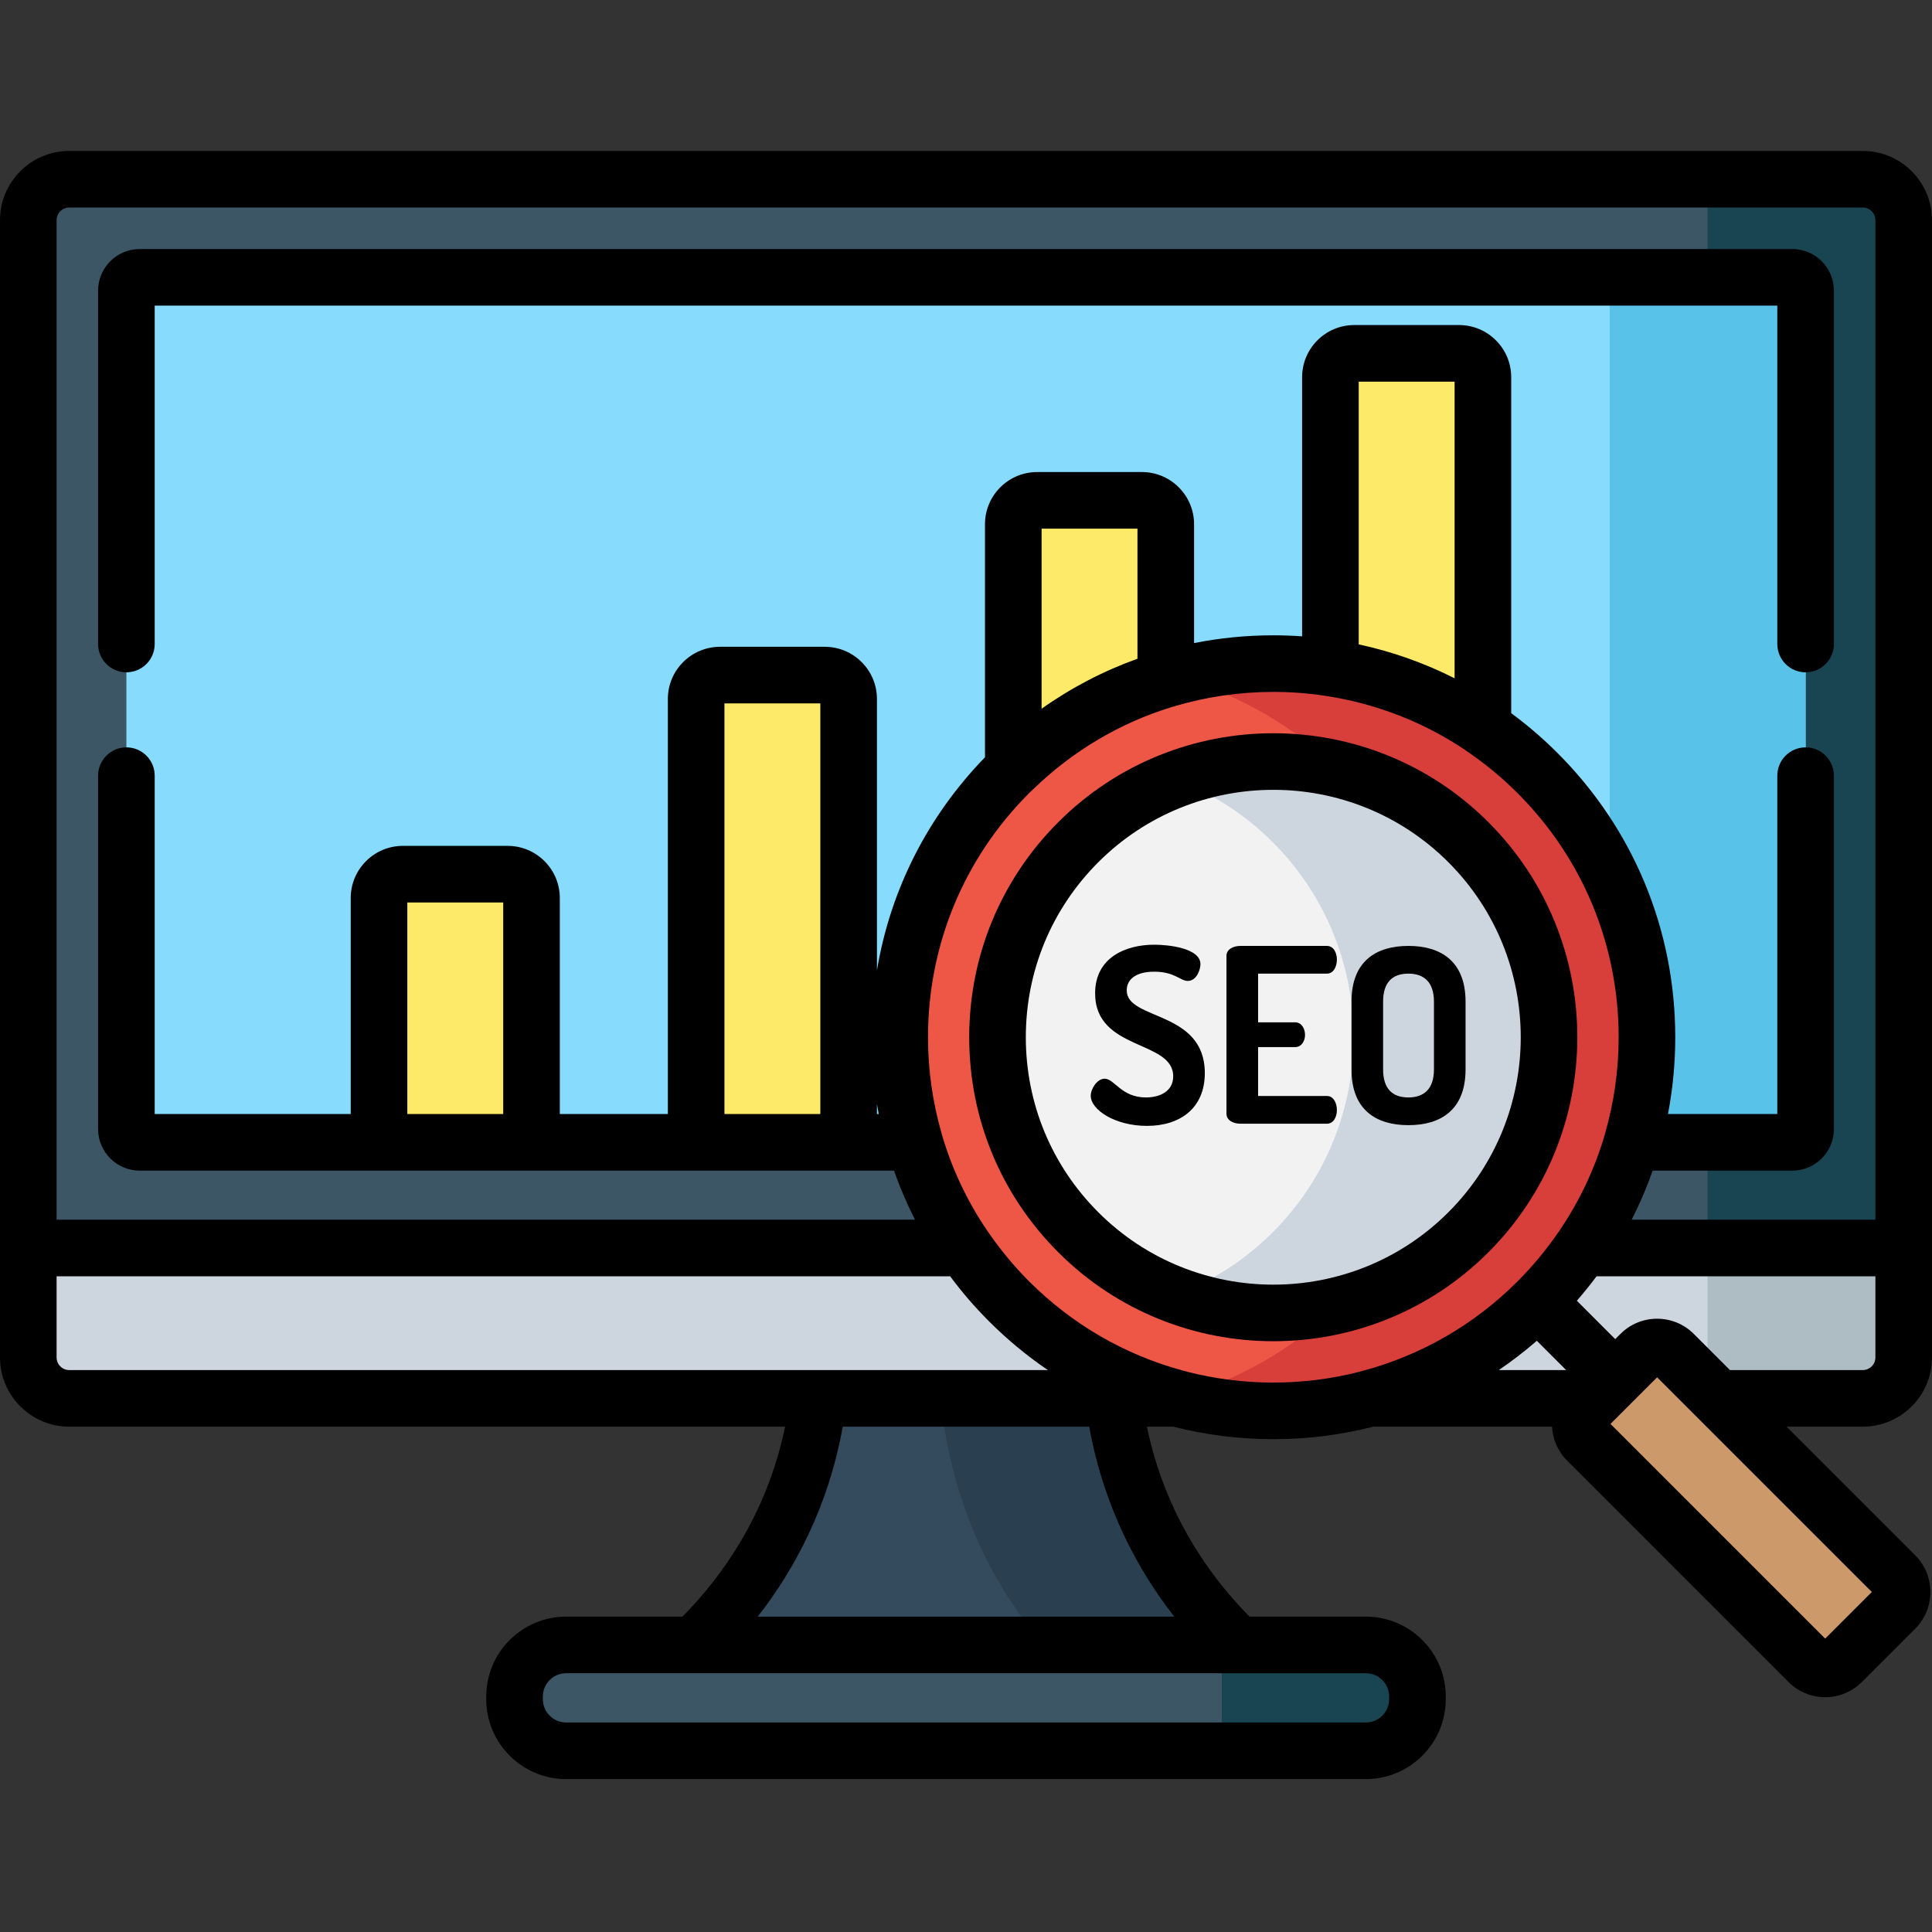
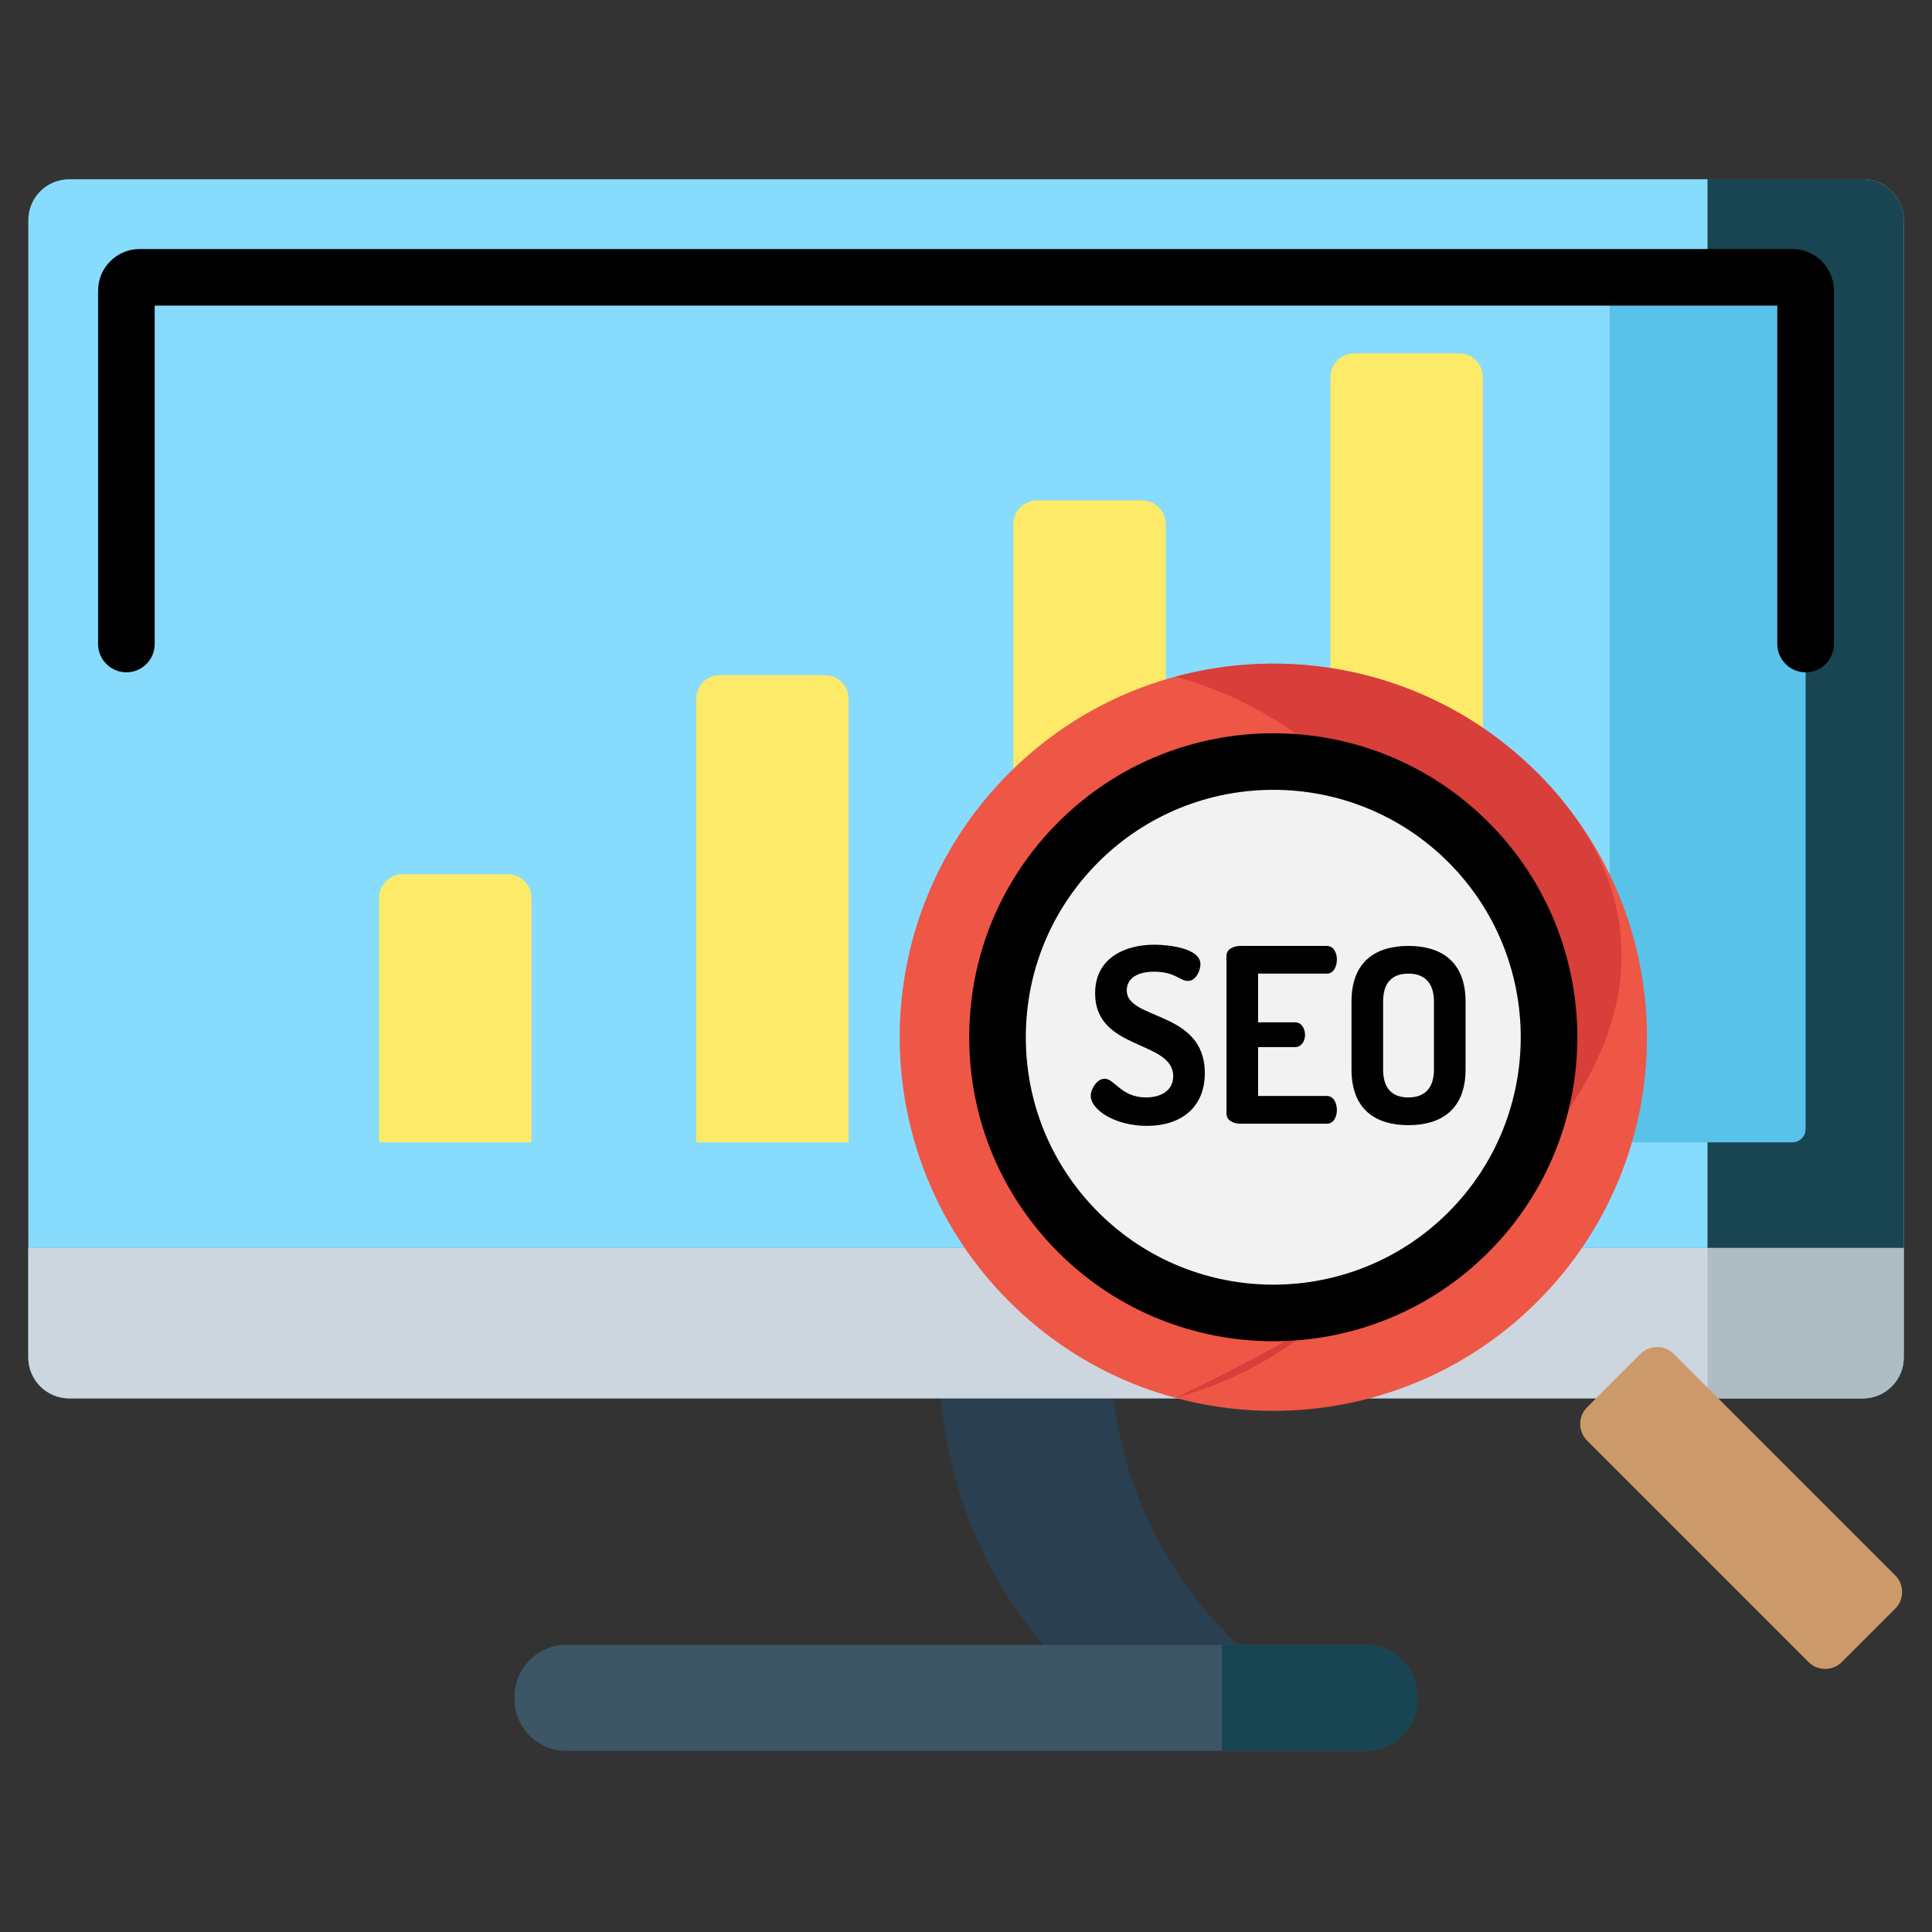
<svg xmlns="http://www.w3.org/2000/svg" height="512pt" version="1.1" viewBox="0 -40 512 512" width="512pt">
  <rect x="0" y="-40" width="512" height="512" fill="#333333" stroke="none" />
  <g id="surface1">
-     <path d="M 294.234 316.082 L 217.766 316.082 C 217.766 382.07 165.578 409.949 165.578 409.949 L 346.422 409.949 C 346.422 409.949 294.234 382.074 294.234 316.082 Z M 294.234 316.082 " style=" stroke:none;fill-rule:nonzero;fill:rgb(20.392%,29.02%,36.471%);fill-opacity:1;" />
    <path d="M 294.234 316.082 L 248.531 316.082 C 248.531 382.07 291.871 409.949 291.871 409.949 L 346.422 409.949 C 346.422 409.949 294.234 382.074 294.234 316.082 Z M 294.234 316.082 " style=" stroke:none;fill-rule:nonzero;fill:rgb(16.471%,24.706%,30.98%);fill-opacity:1;" />
    <path d="M 493.656 330.582 L 18.344 330.582 C 12.355 330.582 7.5 325.727 7.5 319.738 L 7.5 18.344 C 7.5 12.355 12.355 7.5 18.344 7.5 L 493.656 7.5 C 499.645 7.5 504.5 12.355 504.5 18.344 L 504.5 319.738 C 504.5 325.727 499.645 330.582 493.656 330.582 Z M 493.656 330.582 " style=" stroke:none;fill-rule:nonzero;fill:rgb(52.941%,85.882%,99.216%);fill-opacity:1;" />
    <path d="M 361.969 423.977 L 150.031 423.977 C 142.48 423.977 136.359 417.855 136.359 410.305 L 136.359 409.594 C 136.359 402.043 142.48 395.922 150.031 395.922 L 361.969 395.922 C 369.52 395.922 375.641 402.043 375.641 409.594 L 375.641 410.305 C 375.641 417.855 369.52 423.977 361.969 423.977 Z M 361.969 423.977 " style=" stroke:none;fill-rule:nonzero;fill:rgb(23.529%,33.725%,40%);fill-opacity:1;" />
    <path d="M 361.969 395.922 L 323.797 395.922 L 323.797 423.977 L 361.969 423.977 C 369.52 423.977 375.641 417.855 375.641 410.305 L 375.641 409.594 C 375.641 402.043 369.52 395.922 361.969 395.922 Z M 361.969 395.922 " style=" stroke:none;fill-rule:nonzero;fill:rgb(9.804%,26.667%,31.765%);fill-opacity:1;" />
    <path d="M 7.5 319.738 C 7.5 325.727 12.355 330.582 18.344 330.582 L 493.656 330.582 C 499.645 330.582 504.5 325.727 504.5 319.738 L 504.5 290.727 L 7.5 290.727 Z M 7.5 319.738 " style=" stroke:none;fill-rule:nonzero;fill:rgb(23.529%,33.725%,40%);fill-opacity:1;" />
-     <path d="M 493.656 330.582 L 18.344 330.582 C 12.355 330.582 7.5 325.727 7.5 319.738 L 7.5 18.344 C 7.5 12.355 12.355 7.5 18.344 7.5 L 493.656 7.5 C 499.645 7.5 504.5 12.355 504.5 18.344 L 504.5 319.738 C 504.5 325.727 499.645 330.582 493.656 330.582 Z M 493.656 330.582 " style=" stroke:none;fill-rule:nonzero;fill:rgb(23.529%,33.725%,40%);fill-opacity:1;" />
    <path d="M 493.656 7.5 L 452.508 7.5 L 452.508 330.582 L 493.656 330.582 C 499.645 330.582 504.5 325.727 504.5 319.738 L 504.5 18.344 C 504.5 12.355 499.645 7.5 493.656 7.5 Z M 493.656 7.5 " style=" stroke:none;fill-rule:nonzero;fill:rgb(9.804%,26.667%,31.765%);fill-opacity:1;" />
    <path d="M 7.5 319.738 C 7.5 325.727 12.355 330.582 18.344 330.582 L 493.656 330.582 C 499.645 330.582 504.5 325.727 504.5 319.738 L 504.5 290.727 L 7.5 290.727 Z M 7.5 319.738 " style=" stroke:none;fill-rule:nonzero;fill:rgb(80.392%,83.922%,87.451%);fill-opacity:1;" />
    <path d="M 452.508 330.582 L 493.656 330.582 C 499.645 330.582 504.5 325.727 504.5 319.738 L 504.5 290.727 L 452.508 290.727 Z M 452.508 330.582 " style=" stroke:none;fill-rule:nonzero;fill:rgb(68.235%,73.725%,76.863%);fill-opacity:1;" />
-     <path d="M 33.496 259.211 L 33.496 37.016 C 33.496 35.074 35.074 33.496 37.016 33.496 L 474.984 33.496 C 476.93 33.496 478.504 35.074 478.504 37.016 L 478.504 259.215 C 478.504 261.156 476.93 262.734 474.984 262.734 L 37.016 262.734 C 35.074 262.73 33.496 261.156 33.496 259.211 Z M 33.496 259.211 " style=" stroke:none;fill-rule:nonzero;fill:rgb(52.941%,85.882%,99.216%);fill-opacity:1;" />
    <path d="M 474.984 33.496 L 426.586 33.496 L 426.586 262.73 L 474.984 262.73 C 476.926 262.73 478.504 261.156 478.504 259.211 L 478.504 37.016 C 478.504 35.074 476.926 33.496 474.984 33.496 Z M 474.984 33.496 " style=" stroke:none;fill-rule:nonzero;fill:rgb(34.902%,76.078%,91.373%);fill-opacity:1;" />
    <path d="M 134.535 191.664 L 106.766 191.664 C 103.273 191.664 100.445 194.492 100.445 197.98 L 100.445 262.73 L 140.852 262.73 L 140.852 197.98 C 140.852 194.492 138.023 191.664 134.535 191.664 Z M 134.535 191.664 " style=" stroke:none;fill-rule:nonzero;fill:rgb(98.824%,91.765%,40.784%);fill-opacity:1;" />
    <path d="M 218.578 138.91 L 190.809 138.91 C 187.316 138.91 184.488 141.738 184.488 145.227 L 184.488 262.73 L 224.895 262.73 L 224.895 145.227 C 224.895 141.738 222.066 138.91 218.578 138.91 Z M 218.578 138.91 " style=" stroke:none;fill-rule:nonzero;fill:rgb(98.824%,91.765%,40.784%);fill-opacity:1;" />
    <path d="M 302.621 92.598 L 274.852 92.598 C 271.359 92.598 268.531 95.426 268.531 98.918 L 268.531 259.664 L 308.938 259.664 L 308.938 98.918 C 308.941 95.426 306.109 92.598 302.621 92.598 Z M 302.621 92.598 " style=" stroke:none;fill-rule:nonzero;fill:rgb(98.824%,91.765%,40.784%);fill-opacity:1;" />
    <path d="M 386.664 53.641 L 358.895 53.641 C 355.402 53.641 352.574 56.469 352.574 59.961 L 352.574 261.996 L 392.98 261.996 L 392.98 59.961 C 392.984 56.469 390.152 53.641 386.664 53.641 Z M 386.664 53.641 " style=" stroke:none;fill-rule:nonzero;fill:rgb(98.824%,91.765%,40.784%);fill-opacity:1;" />
    <path d="M 407.457 164.867 C 368.789 126.199 306.098 126.199 267.43 164.867 C 228.762 203.535 228.762 266.227 267.43 304.895 C 306.098 343.562 368.789 343.562 407.457 304.895 C 446.125 266.227 446.125 203.535 407.457 164.867 Z M 407.457 164.867 " style=" stroke:none;fill-rule:nonzero;fill:rgb(93.333%,33.725%,27.451%);fill-opacity:1;" />
-     <path d="M 407.461 164.863 C 381.473 138.875 344.633 130.383 311.527 139.328 C 327.676 143.695 342.941 152.188 355.621 164.863 C 394.289 203.531 394.289 266.227 355.621 304.895 C 342.941 317.57 327.676 326.062 311.527 330.43 C 344.633 339.375 381.473 330.883 407.461 304.895 C 446.129 266.227 446.129 203.531 407.461 164.863 Z M 407.461 164.863 " style=" stroke:none;fill-rule:nonzero;fill:rgb(84.706%,24.314%,22.745%);fill-opacity:1;" />
+     <path d="M 407.461 164.863 C 381.473 138.875 344.633 130.383 311.527 139.328 C 327.676 143.695 342.941 152.188 355.621 164.863 C 394.289 203.531 394.289 266.227 355.621 304.895 C 342.941 317.57 327.676 326.062 311.527 330.43 C 446.129 266.227 446.129 203.531 407.461 164.863 Z M 407.461 164.863 " style=" stroke:none;fill-rule:nonzero;fill:rgb(84.706%,24.314%,22.745%);fill-opacity:1;" />
    <path d="M 389.129 183.191 C 360.582 154.648 314.301 154.648 285.754 183.191 C 257.211 211.738 257.211 258.02 285.754 286.566 C 314.301 315.113 360.582 315.113 389.129 286.566 C 417.676 258.02 417.676 211.738 389.129 183.191 Z M 389.129 183.191 " style=" stroke:none;fill-rule:nonzero;fill:rgb(94.902%,94.902%,94.902%);fill-opacity:1;" />
-     <path d="M 389.137 183.191 C 368.152 162.207 337.59 156.672 311.527 166.535 C 320.918 170.094 329.73 175.629 337.289 183.191 C 365.836 211.738 365.836 258.02 337.289 286.566 C 329.73 294.129 320.918 299.664 311.527 303.223 C 337.59 313.09 368.152 307.551 389.137 286.566 C 417.68 258.02 417.68 211.738 389.137 183.191 Z M 389.137 183.191 " style=" stroke:none;fill-rule:nonzero;fill:rgb(80.392%,83.922%,87.451%);fill-opacity:1;" />
    <path d="M 420.59 341.758 L 479.289 400.461 C 481.723 402.891 485.664 402.891 488.098 400.461 L 502.258 386.301 C 504.691 383.867 504.691 379.926 502.258 377.492 L 443.559 318.793 C 441.125 316.359 437.184 316.359 434.75 318.793 L 420.59 332.953 C 418.156 335.387 418.156 339.328 420.59 341.758 Z M 420.59 341.758 " style=" stroke:none;fill-rule:nonzero;fill:rgb(80%,60%,41.569%);fill-opacity:1;" />
    <path d="M 298.598 222.473 C 298.598 219.379 301.242 217.508 305.883 217.508 C 311.297 217.508 312.777 219.957 314.777 219.957 C 317.098 219.957 318.129 216.992 318.129 215.512 C 318.129 211.258 309.684 210.355 305.883 210.355 C 298.469 210.355 290.219 213.641 290.219 223.246 C 290.219 238.52 310.91 235.559 310.91 245.227 C 310.91 249.094 307.559 250.832 303.691 250.832 C 297.117 250.832 295.375 245.867 292.734 245.867 C 290.734 245.867 289.059 248.574 289.059 250.383 C 289.059 254.117 295.504 258.371 303.949 258.371 C 312.844 258.371 319.289 253.602 319.289 244.387 C 319.289 227.691 298.598 230.465 298.598 222.473 Z M 298.598 222.473 " style=" stroke:none;fill-rule:nonzero;fill:rgb(0%,0%,0%);fill-opacity:1;" />
    <path d="M 351.645 218.023 C 353.32 218.023 354.289 216.285 354.289 214.285 C 354.289 212.547 353.449 210.68 351.645 210.68 L 328.699 210.68 C 326.832 210.68 325.027 211.578 325.027 213.32 L 325.027 255.152 C 325.027 256.891 326.832 257.793 328.699 257.793 L 351.645 257.793 C 353.449 257.793 354.289 255.926 354.289 254.184 C 354.289 252.188 353.32 250.445 351.645 250.445 L 333.406 250.445 L 333.406 237.492 L 343.203 237.492 C 345.008 237.492 345.848 235.754 345.848 234.27 C 345.848 232.527 344.879 230.918 343.203 230.918 L 333.406 230.918 L 333.406 218.027 L 351.645 218.027 Z M 351.645 218.023 " style=" stroke:none;fill-rule:nonzero;fill:rgb(0%,0%,0%);fill-opacity:1;" />
    <path d="M 358.16 225.438 L 358.16 243.418 C 358.16 254.184 364.734 258.18 373.242 258.18 C 381.75 258.18 388.387 254.184 388.387 243.418 L 388.387 225.438 C 388.387 214.672 381.75 210.676 373.242 210.676 C 364.734 210.676 358.16 214.676 358.16 225.438 Z M 380.012 225.438 L 380.012 243.418 C 380.012 248.512 377.434 250.832 373.242 250.832 C 368.988 250.832 366.539 248.512 366.539 243.418 L 366.539 225.438 C 366.539 220.344 368.988 218.023 373.242 218.023 C 377.434 218.023 380.012 220.344 380.012 225.438 Z M 380.012 225.438 " style=" stroke:none;fill-rule:nonzero;fill:rgb(0%,0%,0%);fill-opacity:1;" />
    <path d="M 474.984 25.996 L 37.016 25.996 C 30.941 25.996 25.996 30.941 25.996 37.016 L 25.996 130.668 C 25.996 134.812 29.355 138.168 33.496 138.168 C 37.641 138.168 40.996 134.812 40.996 130.668 L 40.996 40.996 L 471.004 40.996 L 471.004 130.668 C 471.004 134.812 474.359 138.168 478.504 138.168 C 482.645 138.168 486.004 134.812 486.004 130.668 L 486.004 37.016 C 486.004 30.941 481.059 25.996 474.984 25.996 Z M 474.984 25.996 " style=" stroke:none;fill-rule:nonzero;fill:rgb(0%,0%,0%);fill-opacity:1;" />
-     <path d="M 493.656 0 L 18.344 0 C 8.23 0 0 8.227 0 18.344 L 0 319.738 C 0 329.852 8.23 338.082 18.344 338.082 L 208.059 338.082 C 203.227 361.391 191.254 377.922 180.863 388.422 L 150.031 388.422 C 138.355 388.422 128.859 397.922 128.859 409.594 L 128.859 410.305 C 128.859 421.98 138.355 431.477 150.031 431.477 L 361.969 431.477 C 373.645 431.477 383.141 421.98 383.141 410.305 L 383.141 409.594 C 383.141 397.922 373.645 388.422 361.969 388.422 L 331.137 388.422 C 320.746 377.922 308.773 361.391 303.941 338.082 L 310.934 338.082 C 319.492 340.266 328.383 341.395 337.445 341.395 C 346.512 341.395 355.402 340.266 363.961 338.082 L 411.309 338.082 C 411.48 341.352 412.797 344.57 415.285 347.062 L 473.988 405.762 C 476.664 408.438 480.176 409.777 483.691 409.777 C 487.207 409.777 490.723 408.438 493.398 405.762 L 507.562 391.602 C 512.91 386.246 512.91 377.539 507.562 372.188 L 473.453 338.082 L 493.656 338.082 C 503.77 338.082 512 329.852 512 319.738 L 512 18.344 C 512 8.227 503.77 0 493.656 0 Z M 18.344 323.082 C 16.5 323.082 15 321.582 15 319.738 L 15 298.227 L 251.793 298.227 C 254.91 302.43 258.363 306.43 262.133 310.195 C 266.957 315.023 272.168 319.324 277.691 323.082 Z M 361.969 403.422 C 365.371 403.422 368.141 406.191 368.141 409.594 L 368.141 410.305 C 368.141 413.707 365.371 416.477 361.969 416.477 L 150.031 416.477 C 146.629 416.477 143.859 413.707 143.859 410.305 L 143.859 409.594 C 143.859 406.191 146.629 403.422 150.031 403.422 Z M 311.191 388.422 L 200.809 388.422 C 210.371 376.176 219.484 359.535 223.336 338.082 L 288.664 338.082 C 292.516 359.535 301.629 376.176 311.191 388.422 Z M 397.203 323.082 C 400.691 320.711 404.055 318.117 407.277 315.316 L 415.043 323.082 Z M 413.32 286.074 C 413.152 286.285 413 286.508 412.855 286.734 C 409.711 291.285 406.152 295.594 402.156 299.59 C 390.68 311.07 376.68 319.098 361.414 323.215 C 361.008 323.289 360.617 323.402 360.238 323.539 C 352.883 325.414 345.238 326.395 337.445 326.395 C 329.652 326.395 322.012 325.414 314.652 323.539 C 314.277 323.402 313.887 323.289 313.48 323.215 C 298.215 319.098 284.215 311.066 272.734 299.59 C 268.742 295.594 265.184 291.285 262.039 286.734 C 261.895 286.508 261.742 286.285 261.574 286.074 C 256.367 278.395 252.391 270.012 249.754 261.168 C 249.695 260.895 249.617 260.625 249.527 260.359 C 247.172 252.18 245.93 243.629 245.93 234.879 C 245.93 210.438 255.449 187.453 272.734 170.172 C 273.078 169.824 273.441 169.504 273.789 169.164 C 273.809 169.148 273.828 169.129 273.848 169.113 C 284.363 158.93 296.895 151.547 310.539 147.371 C 310.852 147.305 311.152 147.211 311.449 147.105 C 319.785 144.648 328.516 143.363 337.445 143.363 C 341.984 143.363 346.477 143.695 350.891 144.344 C 351.203 144.414 351.523 144.473 351.852 144.504 C 364.934 146.559 377.316 151.398 388.277 158.75 C 388.508 158.938 388.758 159.109 389.012 159.266 C 393.668 162.461 398.074 166.09 402.156 170.172 C 419.441 187.453 428.961 210.438 428.961 234.879 C 428.961 243.629 427.723 252.18 425.363 260.359 C 425.273 260.625 425.199 260.895 425.141 261.168 C 422.504 270.012 418.527 278.395 413.32 286.074 Z M 276.031 147.824 L 276.031 100.098 L 301.441 100.098 L 301.441 134.574 C 292.438 137.801 283.902 142.246 276.031 147.824 Z M 360.074 130.766 L 360.074 61.141 L 385.484 61.141 L 385.484 139.754 C 377.449 135.688 368.922 132.672 360.074 130.766 Z M 496.055 381.895 L 483.695 394.254 L 426.793 337.355 L 428.262 335.887 C 428.266 335.887 428.266 335.883 428.27 335.883 L 439.156 324.996 Z M 497 319.738 C 497 321.582 495.5 323.082 493.656 323.082 L 458.453 323.082 L 448.859 313.488 C 443.508 308.137 434.801 308.137 429.449 313.488 L 428.055 314.883 L 417.883 304.707 C 419.711 302.605 421.453 300.445 423.102 298.23 L 497 298.23 Z M 497 283.227 L 432.41 283.227 C 434.555 279.023 436.414 274.684 437.977 270.23 L 474.984 270.23 C 481.059 270.23 486.004 265.289 486.004 259.211 L 486.004 165.559 C 486.004 161.418 482.645 158.059 478.504 158.059 C 474.359 158.059 471.004 161.418 471.004 165.559 L 471.004 255.23 L 442.027 255.23 C 443.305 248.594 443.961 241.789 443.961 234.879 C 443.961 206.43 432.883 179.68 412.766 159.562 C 408.902 155.699 404.797 152.176 400.484 148.996 L 400.484 59.957 C 400.484 52.34 394.285 46.141 386.664 46.141 L 358.895 46.141 C 351.273 46.141 345.074 52.34 345.074 59.957 L 345.074 128.637 C 342.547 128.457 340.004 128.363 337.449 128.363 C 330.312 128.363 323.285 129.062 316.441 130.422 L 316.441 98.914 C 316.441 91.297 310.242 85.098 302.621 85.098 L 274.852 85.098 C 267.23 85.098 261.031 91.297 261.031 98.914 L 261.031 160.688 C 245.781 176.379 235.926 195.953 232.398 217.16 L 232.398 145.227 C 232.398 137.609 226.199 131.41 218.578 131.41 L 190.809 131.41 C 183.188 131.41 176.988 137.609 176.988 145.227 L 176.988 255.23 L 148.355 255.23 L 148.355 197.98 C 148.355 190.363 142.156 184.164 134.535 184.164 L 106.766 184.164 C 99.145 184.164 92.945 190.363 92.945 197.98 L 92.945 255.23 L 40.996 255.23 L 40.996 165.559 C 40.996 161.418 37.641 158.059 33.496 158.059 C 29.355 158.059 25.996 161.418 25.996 165.559 L 25.996 259.211 C 25.996 265.289 30.941 270.23 37.016 270.23 L 236.918 270.23 C 238.48 274.684 240.34 279.023 242.484 283.227 L 15 283.227 L 15 18.344 C 15 16.5 16.5 15 18.344 15 L 493.656 15 C 495.5 15 497 16.5 497 18.344 Z M 232.867 255.23 L 232.395 255.23 L 232.395 252.594 C 232.543 253.477 232.699 254.355 232.867 255.23 Z M 217.395 146.41 L 217.395 255.23 L 191.988 255.23 L 191.988 146.41 Z M 133.355 199.164 L 133.355 255.23 L 107.945 255.23 L 107.945 199.164 Z M 133.355 199.164 " style=" stroke:none;fill-rule:nonzero;fill:rgb(0%,0%,0%);fill-opacity:1;" />
    <path d="M 280.457 177.887 C 265.234 193.109 256.852 213.352 256.852 234.879 C 256.852 256.406 265.234 276.648 280.457 291.871 C 296.168 307.582 316.809 315.438 337.445 315.438 C 358.086 315.438 378.727 307.582 394.438 291.867 C 425.863 260.445 425.863 209.312 394.438 177.887 C 363.012 146.465 311.883 146.465 280.457 177.887 Z M 383.832 281.262 C 358.254 306.84 316.641 306.84 291.062 281.262 C 278.676 268.871 271.852 252.402 271.852 234.879 C 271.852 217.355 278.676 200.883 291.062 188.496 C 303.852 175.707 320.648 169.312 337.449 169.312 C 354.246 169.312 371.043 175.707 383.832 188.496 C 409.406 214.07 409.406 255.688 383.832 281.262 Z M 383.832 281.262 " style=" stroke:none;fill-rule:nonzero;fill:rgb(0%,0%,0%);fill-opacity:1;" />
  </g>
</svg>